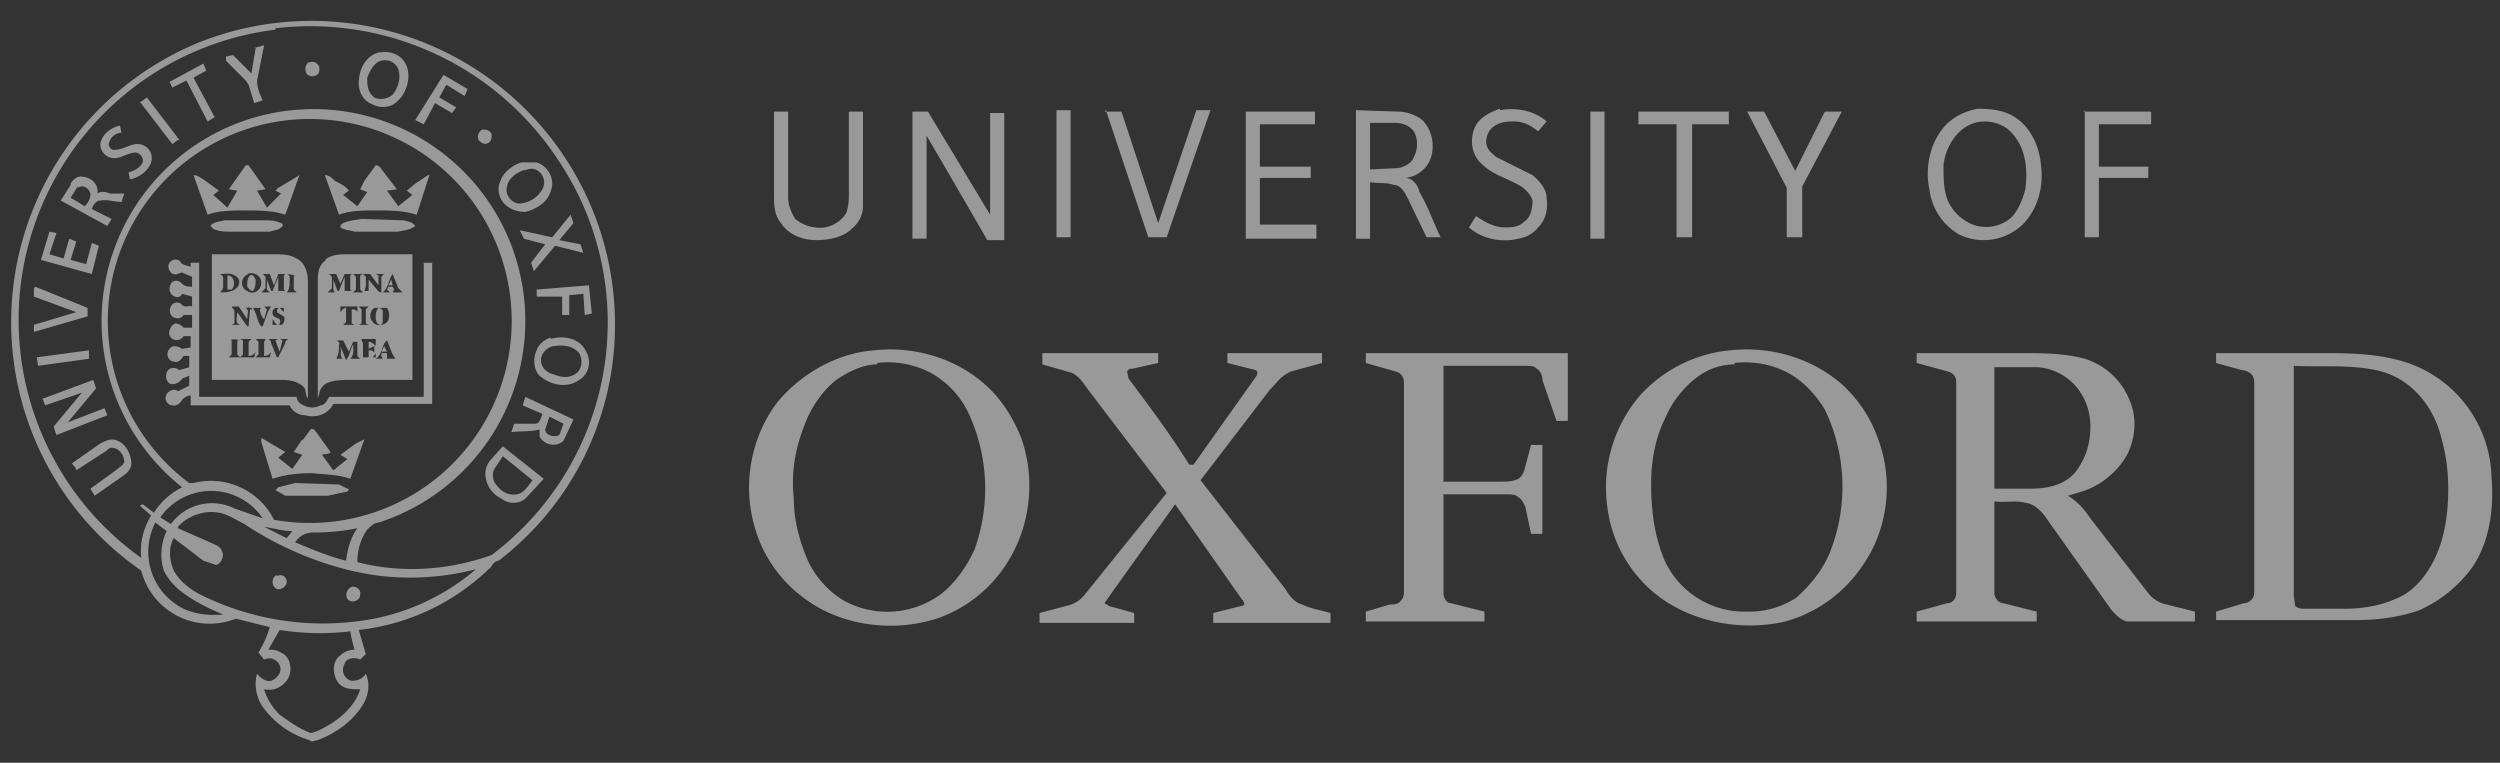
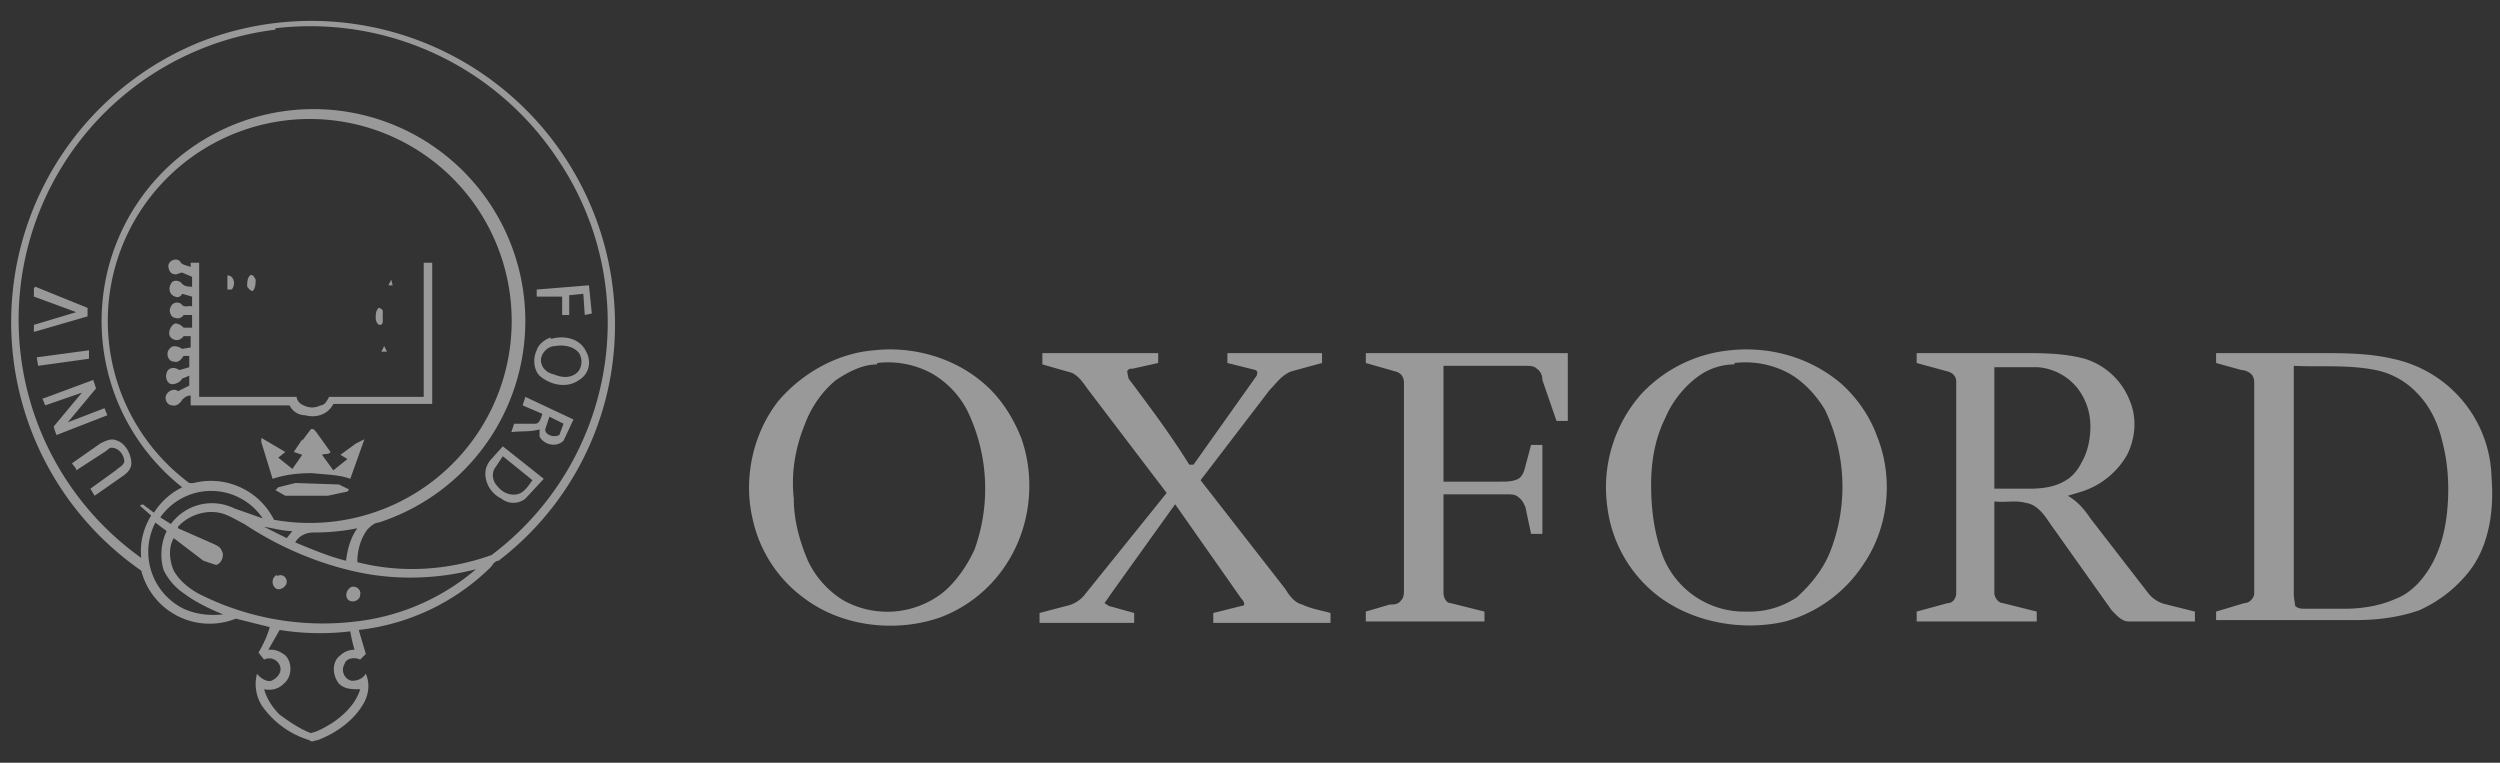
<svg xmlns="http://www.w3.org/2000/svg" width="177" height="54" fill="none">
  <rect width="100%" height="100%" fill="#333333" stroke="none" />
-   <path fill="#fff" fill-opacity=".5" d="M14.1 3a21.5 21.5 0 0 1 29.2 23.2 21 21 0 0 1-8 13.5c-.2 0-.4.2-.5.4a15.8 15.8 0 0 1-9.4 4.5l.5 1.7-.4.4c-.4-.2-1-.1-1.1.3-.3.5 0 1.1.5 1.2.5 0 .8-.2 1-.5.3.7.2 1.4-.1 2-.7 1.3-2 2.2-3.3 2.7-.2 0-.4.2-.6 0a6.3 6.3 0 0 1-3.4-2.5c-.4-.7-.5-1.5-.3-2.2.2.3.7.6 1 .5.5-.2.8-.7.6-1.1a.8.8 0 0 0-1.1-.4l-.4-.5c.3-.5.6-1.1.8-1.8l-2.4-.6a5 5 0 0 1-6.7-3.4A21.4 21.4 0 0 1 14.1 3Zm5.4-.9A20.7 20.7 0 0 0 10 39.5c-.1-1 .1-2 .7-3l-.8-.7.2-.1.8.6c.5-.8 1.2-1.4 2-1.8A15 15 0 1 1 26.8 37c-.3 0-.6.3-.8.5-.5.7-.7 1.5-.7 2.3 3.1.8 6.4.6 9.5-.5a20.6 20.6 0 0 0 4.7-28A21 21 0 0 0 19.5 2Zm.2 6.5a14.3 14.3 0 0 0-6.3 25.6h.3a5 5 0 0 1 5.7 2.6 14.3 14.3 0 1 0 .3-28.2Zm-8.4 28 .8.5a3.6 3.6 0 0 1 4.5-1.1l2 .7a4.4 4.4 0 0 0-7.3 0Zm1.3.8 2.5 1.1c.2.1.5.2.6.5.2.3 0 .9-.4 1l-.9-.3-2.1-1.6c-.4.7-.3 1.6 0 2.3.4.7 1 1.2 1.7 1.6a19.4 19.4 0 0 0 11.2 2 15.8 15.8 0 0 0 8.5-3.7c-2.7.7-5.6.8-8.4.2-2.8-.6-5.6-1.8-8-3.4-.6-.3-1.2-.7-1.8-.8-1-.2-2.2.2-2.9 1ZM11 37a4.5 4.5 0 0 0 2 6.1c.9.4 1.8.5 2.8.4-1-.4-2-.9-2.8-1.5-.6-.4-1.1-1-1.4-1.6-.3-.9-.2-2 .2-2.8L11 37Zm7.7.3 1.6.8.4-.5c-.7 0-1.3-.2-2-.3Zm3.5.4c-.5 0-1 .2-1.3.7 1.2.5 2.4 1 3.6 1.3.1-.8.3-1.6.8-2.3-1 .2-2 .3-3.1.3Zm-3 8.3c.3 0 .6.1 1 .4.5.5.5 1.5-.1 2-.4.4-.9.5-1.4.4.2.7.6 1.3 1.1 1.8.7.5 1.4 1 2.2 1.3.5-.1 1-.4 1.5-.7.9-.6 1.7-1.4 2-2.4-.6 0-1.1 0-1.5-.4-.5-.6-.5-1.6.1-2 .3-.3.7-.4 1-.4a11 11 0 0 1-.3-1.3 18 18 0 0 1-5-.1L19 46Z" />
-   <path fill="#fff" fill-opacity=".5" d="m18 3.4.7-.2-.5 2.5c0 .5.2 1 .4 1.4l-.6.2-.4-1.3-.2-.3L16 4.3 16 4l.5-.1 1.3 1.3.3-1.8ZM27 3.7c.7-.1 1.5.2 1.8 1 .3.8 0 1.9-.7 2.5-.4.4-1.1.5-1.7.2-.6-.2-1-.8-1-1.5 0-1 .5-2 1.5-2.2Zm0 .6c-.5.1-.8.7-1 1.2 0 .5 0 1 .5 1.4.4.2 1 .1 1.3-.2.4-.5.6-1.2.4-1.8a1 1 0 0 0-1.2-.6ZM22 4.4c.3-.1.7.2.6.6 0 .4-.6.5-.8.3-.3-.2-.2-.8.1-.9ZM12 5.8l2.4-1.3.2.5-.9.5 1.5 2.8-.5.3-1.5-2.9-1 .5-.2-.4ZM29.4 8.5l2-3.2 1.7 1-.2.5-1.3-.8-.5.9 1.2.7-.3.4-1.2-.7-.8 1.5-.6-.3ZM10 7.2l.4-.3 2.3 3c-.2 0-.3.2-.5.3l-2.3-3ZM106.2 7.8c1.1-.2 2.4 0 3.3.8l-.6.7c-.5-.4-1-.7-1.7-.7-.5 0-1 0-1.5.4-.4.3-.6 1-.4 1.4.1.3.4.5.6.7l2.6 1.3c.5.4 1 1 1 1.6.1.7 0 1.5-.6 2.1-.3.4-.8.7-1.4.8-1.2.3-2.6 0-3.5-.8l.5-.8c.6.4 1.3.8 2 .8.5 0 1 0 1.4-.4.5-.3.6-1 .6-1.5-.1-.4-.5-.8-.8-1-1-.6-2-.8-2.8-1.6-.8-.7-.9-2-.3-2.9.4-.5 1-.8 1.6-1ZM140 7.7c1 0 2 .1 2.8.7 1 .7 1.6 2 1.7 3.3.2 1.5-.2 3-1.2 4.1a4 4 0 0 1-4.6.8 4.3 4.3 0 0 1-2.1-3.2c-.3-1.4 0-3 .8-4.1.6-.9 1.6-1.4 2.6-1.6Zm-.2 1c-.6.2-1 .5-1.4 1a4 4 0 0 0-.8 2c0 .9 0 1.7.3 2.5.3.6.6 1 1.2 1.4 1 .7 2.4.6 3.3-.2.5-.5.8-1.3 1-2 .1-1 .1-1.8-.2-2.7-.2-.6-.6-1.2-1.1-1.6-.7-.5-1.6-.6-2.3-.4ZM54.8 7.9h1V14c0 .5.2 1 .5 1.5.6.5 1.4.7 2.1.6.6-.1 1.2-.5 1.5-1 .2-.5.2-1 .2-1.4V7.9h1v6.7c0 .6-.3 1.2-.8 1.6-.6.6-1.6.8-2.5.8-1 0-2-.4-2.5-1.2-.5-.6-.5-1.3-.5-2v-6ZM64.6 7.9h1.1l4.4 7.3V8h1v9h-1.2a1249 1249 0 0 0-4.3-7.4v7.3h-1v-9ZM74.8 16.8v-9h1v9h-1ZM78.2 7.9h1.2l2.6 7.9 2.7-8h1l-3.1 9h-1.3l-3-9ZM88.1 7.9h5v.9h-3.9v3h3.6v.8h-3.6v3.3h4v1h-5v-9ZM96 16.8v-9l3 .1c.5 0 1.2.2 1.7.6.7.7.9 1.8.6 2.7-.3.8-1 1.3-1.8 1.4.5 0 .9.5 1 1 .6 1 1 2.2 1.5 3.2h-1l-1.3-2.7c-.2-.4-.5-1-1-1-.5-.2-1.1-.1-1.7-.2v4h-1Zm1-8V12l2-.1c.5-.1 1-.4 1.1-.8.3-.5.3-1.3 0-1.8-.3-.4-.8-.6-1.3-.6H97ZM112.5 7.9h1.1v9h-1v-9ZM116 7.9h6.4v.9h-2.6v8h-1.1v-8H116v-1ZM123.7 7.9h1.2l2.2 4.2 2.1-4.2h1.2l-2.8 5.3V16.8h-1.1v-3.5l-2.8-5.4ZM147.5 7.9h4.8v.9h-3.7v3h3.5v.8h-3.5v4.2h-1v-9ZM7.1 10.2c.1-.7.8-1.2 1.4-1.3l.1.5c-.4 0-.8.3-.9.8 0 .2.2.5.5.4.5 0 1-.4 1.5-.4a1 1 0 0 1 1 1.3c-.2.6-.9 1.1-1.5 1.2l-.1-.5c.4-.1.8-.3 1-.7.1-.3-.2-.7-.5-.7-.5 0-1 .4-1.5.4a1 1 0 0 1-1-1ZM34.1 9.2c.3-.1.8.1.7.5 0 .4-.4.6-.7.4-.4-.2-.3-.7 0-.9ZM37 11.5h1c.9.3 1.3 1.3 1 2-.2.8-1 1.3-1.8 1.5-.6 0-1.2-.2-1.6-.7-.3-.4-.4-1-.2-1.4.2-.7.9-1.2 1.5-1.4Zm.2.5c-.6.2-1.2.6-1.3 1.2-.2.6.4 1.3 1 1.2a2 2 0 0 0 1.5-1 1 1 0 0 0-.3-1.3c-.3-.2-.6-.2-1 0ZM17.4 11.7h.2l1.2 1.7-.6.1.7 1.2 1-1-.4-.2.2-.2a82 82 0 0 0 1.5-.9l-1 2.8c-.9-.3-1.9-.3-2.9-.3-.8 0-1.8 0-2.6.3l-1-2.8c.3 0 .5.2.7.3l1.1.8-.4.3 1 .9.7-1.2-.6-.1 1.2-1.7ZM25.8 12.8l.8-1.1c.3 0 .4.3.5.4l1 1.3-.7.1.8 1.1 1-.8-.4-.3.6-.5.9-.6h.1l-.9 2.8c-1-.3-1.9-.3-2.8-.3-1 0-1.9 0-2.7.3l-1-2.8c.3 0 .5.2.7.4.4.2.8.4 1 .7a6 6 0 0 0-.4.3l1 .8.7-1-.5-.2.3-.6ZM5 13c.1-.2.4-.5.7-.5.7 0 1.3.5 1.2 1.2.3-.2.6-.1.9 0h1l-.2.6c-.5 0-1-.2-1.5-.1-.3 0-.5.3-.6.6l1.4.7-.3.5-3.3-1.8.7-1.1Zm.5.2L5 14l1 .6c.2-.2.4-.5.4-.8 0-.4-.5-.8-.9-.5ZM40.4 15.2l.2.6-1 1.2 1.5.3.2.6-2-.5-1.5 1.8-.2-.6 1-1.3-1.5-.4-.3-.6 2.3.5 1.3-1.6ZM16 15.6h2.7c.4 0 .8 0 1.2.2.1 0 .2.2 0 .3-.2.2-.5.2-.8.3h-2.8c-.4 0-.8 0-1.2-.2l-.2-.2c.2-.3.6-.3 1-.4ZM24.3 15.8c.4-.2.8-.2 1.3-.3l3 .1c.3.1.6.1.8.4-.4.3-.8.3-1.2.4h-3.1c-.3-.1-.7-.1-1-.3 0-.1 0-.2.2-.3ZM2.9 18.4l.6-2 .5.1-.5 1.5 1 .3.4-1.4.5.2-.4 1.3 1.1.3.4-1.5.5.2-.5 2-3.6-1ZM15 18h4.3c.6 0 1.2 0 1.7.3.6.3.8 1 .8 1.6v8.3c-.2-.2-.1-.6-.3-.8-.4-.4-1-.5-1.5-.5h-5v-9Zm.6 1.4.2.2v.8l-.2.3c.3 0 .7 0 1-.2.4-.2.5-.8 0-1-.3-.2-.6-.1-1-.1Zm2 0c-.6.2-.6 1-.1 1.2.4.3 1 0 1-.6 0-.5-.6-.8-1-.6Zm1 0 .2.2v.8l-.3.3h.6l-.2-.2v-.7l.3.8h.1l.4-1v1h-.2.7l-.1-.1v-1l.1-.1h-.5l-.3.8-.3-.8h-.5Zm1.7 0c.3.1.2.4.2.6 0 .2 0 .5-.2.7h.7l-.2-.2v-1h.2l-.7-.1Zm-3.9 2.3.2.3v.9l-.2.1h.6c-.4-.1-.2-.6-.2-.9l.7 1h.1l.1-1.2h.2c-.2-.2-.4-.1-.6-.1.4 0 .2.5.2.8l-.6-.9h-.5Zm1.5.1c.3.4.3 1 .6 1.3h.1c.2-.5.3-1 .6-1.4h-.5l.2.2-.2.7c-.2-.2-.3-.5-.3-.7l.1-.1H18Zm1.6 0c-.2.1-.3.4-.1.6l.4.2c.1.2 0 .4-.1.4-.2 0-.3-.3-.4-.4v.4h.6c.2 0 .3-.4.2-.6l-.5-.3c0-.2.1-.3.2-.3l.3.3v-.3h-.6ZM16.2 24l.2.1v1l-.2.2h.8l-.2-.2v-1h.2c-.3-.1-.5-.1-.8 0Zm.8 0 .2.1v1l-.2.2h1l.1-.4c-.1.2-.3.3-.5.3v-1l.2-.2H17Zm1.1 0 .2.2v.9l-.2.2h1l.1-.4c-.1.2-.3.3-.5.3v-1l.1-.2h-.7Zm.9 0s.2.1.2.3l.4 1h.1l.5-1c0-.2.1-.2.2-.3h-.6l.2.1-.2.8-.3-.8.2-.1H19ZM23 18.4c.5-.4 1.1-.4 1.7-.4h4.5v8.9h-4.3c-.6 0-1.2 0-1.7.2a1 1 0 0 0-.6.8l-.1.3V20c0-.6 0-1.2.6-1.6Zm.3 1 .2.2v.8l-.3.3h.5l-.1-.2v-.7l.3.8h.1l.4-1v1h-.2.7l-.1-.1v-1l.1-.1h-.5l-.3.7-.3-.7h-.5Zm1.7 0 .2.2v.9l-.2.2h.7l-.2-.2v-1l.2-.1H25Zm.7 0 .2.2v.7l-.1.3h.5-.2v-.8l.5.6c.1.1.2.3.4.3v-1c0-.2.1-.2.2-.3h-.6l.2.1v.7l-.6-.8h-.5Zm1.4 1.3h.5l-.2-.2.1-.2h.3l.1.2-.1.2h.7l-.3-.3-.4-1c-.3.4-.3 1-.7 1.3Zm-3 1v.4c.1-.1.2-.3.4-.3v1l-.2.2h.8l-.2-.1v-1c.2 0 .3 0 .4.2v-.4H24Zm1.3 0 .2.2v1l-.2.1h.7l-.2-.1v-1l.2-.2h-.7Zm1.1.1c-.3.2-.4.7-.1 1 .2.3.7.3 1 0 .2-.2.2-.7 0-1h-.9Zm-2.7 2.3c.1 0 .3.2.2.3 0 .3 0 .7-.2 1h.5c-.3-.1-.1-.6-.2-.9l.4 1c.3-.4.3-.8.5-1.1 0 .3.1.7-.2 1h.7l-.2-.2v-1h.2-.5l-.3.7-.4-.8h-.5Zm1.8 0 .1.2v1h-.2 1.1V25l-.2.3h-.3v-.5c.2 0 .3 0 .4.2v-.5l-.4.2v-.5c.2 0 .3.1.5.3V24h-1Zm1 1.3h.5l-.1-.2V25h.4v.4h.6l-.2-.3-.4-1c-.4.3-.3 1-.8 1.3Z" />
+   <path fill="#fff" fill-opacity=".5" d="M14.1 3a21.5 21.5 0 0 1 29.2 23.2 21 21 0 0 1-8 13.5c-.2 0-.4.2-.5.4a15.8 15.8 0 0 1-9.4 4.5l.5 1.7-.4.4c-.4-.2-1-.1-1.1.3-.3.5 0 1.1.5 1.2.5 0 .8-.2 1-.5.3.7.2 1.4-.1 2-.7 1.3-2 2.2-3.3 2.7-.2 0-.4.2-.6 0a6.3 6.3 0 0 1-3.4-2.5c-.4-.7-.5-1.5-.3-2.2.2.3.7.6 1 .5.5-.2.8-.7.6-1.1a.8.8 0 0 0-1.1-.4l-.4-.5c.3-.5.6-1.1.8-1.8l-2.4-.6a5 5 0 0 1-6.7-3.4A21.4 21.4 0 0 1 14.1 3Zm5.4-.9A20.7 20.7 0 0 0 10 39.5c-.1-1 .1-2 .7-3l-.8-.7.2-.1.8.6c.5-.8 1.2-1.4 2-1.8A15 15 0 1 1 26.8 37c-.3 0-.6.3-.8.5-.5.7-.7 1.5-.7 2.3 3.1.8 6.4.6 9.5-.5a20.6 20.6 0 0 0 4.7-28A21 21 0 0 0 19.5 2Zm.2 6.5a14.3 14.3 0 0 0-6.3 25.6h.3a5 5 0 0 1 5.7 2.6 14.3 14.3 0 1 0 .3-28.2Zm-8.4 28 .8.5a3.6 3.6 0 0 1 4.5-1.1l2 .7a4.4 4.4 0 0 0-7.3 0Zm1.3.8 2.5 1.1c.2.1.5.2.6.5.2.3 0 .9-.4 1l-.9-.3-2.1-1.6c-.4.7-.3 1.6 0 2.3.4.7 1 1.2 1.7 1.6a19.4 19.4 0 0 0 11.2 2 15.8 15.8 0 0 0 8.5-3.7c-2.7.7-5.6.8-8.4.2-2.8-.6-5.6-1.8-8-3.4-.6-.3-1.2-.7-1.8-.8-1-.2-2.2.2-2.9 1ZM11 37a4.5 4.5 0 0 0 2 6.1c.9.4 1.8.5 2.8.4-1-.4-2-.9-2.8-1.5-.6-.4-1.1-1-1.4-1.6-.3-.9-.2-2 .2-2.8L11 37m7.7.3 1.6.8.4-.5c-.7 0-1.3-.2-2-.3Zm3.5.4c-.5 0-1 .2-1.3.7 1.2.5 2.4 1 3.6 1.3.1-.8.3-1.6.8-2.3-1 .2-2 .3-3.1.3Zm-3 8.3c.3 0 .6.1 1 .4.5.5.5 1.5-.1 2-.4.4-.9.5-1.4.4.2.7.6 1.3 1.1 1.8.7.5 1.4 1 2.2 1.3.5-.1 1-.4 1.5-.7.9-.6 1.7-1.4 2-2.4-.6 0-1.1 0-1.5-.4-.5-.6-.5-1.6.1-2 .3-.3.7-.4 1-.4a11 11 0 0 1-.3-1.3 18 18 0 0 1-5-.1L19 46Z" />
  <path fill="#fff" fill-opacity=".5" d="M12 18.6c.2-.3.7-.3.8 0 .2.2.5.2.7.3v-.3h.6v9.5H21c0 .2.2.5.5.6.4.2.8.2 1.2 0 .3 0 .5-.4.6-.6H30v-9.5h.6v10h-7c-.4.8-1.3 1-2 .8-.5 0-.9-.3-1.1-.7h-7V28c-.3 0-.5.2-.6.3-.1.2-.4.5-.7.4-.4 0-.6-.5-.4-.8.2-.3.6-.4.8-.2l.8-.4v-.7l-.5.2c-.1.2-.4.4-.7.4-.4 0-.6-.6-.3-1 .2-.2.5-.2.8 0l.7-.2v-.8H13c-.2.3-.4.5-.7.4-.4 0-.6-.6-.3-.9.2-.3.6-.2.9 0l.6-.1v-.8H13c-.2.3-.6.4-.9.1-.3-.3 0-.9.3-1 .3 0 .5.2.6.3h.6v-.9H13c-.1.2-.4.3-.6.2-.3 0-.5-.5-.3-.8.1-.3.6-.4.8-.1.2.2.5 0 .7.1V21l-.7-.2c-.1.2-.3.3-.5.2-.4-.1-.5-.6-.3-.9.1-.3.6-.3.8 0 .2.2.5.2.7.2v-.7l-.7-.3c-.2 0-.4.2-.6.1-.3 0-.5-.6-.3-.8Z" />
  <path fill="#fff" fill-opacity=".5" d="M16.1 19.5c.5 0 .6.7.3 1h-.3v-1ZM17.7 19.5c.2-.1.3.1.4.3 0 .2 0 .6-.2.8-.2 0-.3-.2-.4-.3 0-.3 0-.6.2-.8ZM27.5 20.2l.2-.4.1.4h-.3ZM38 20.5l3.7-.3.2 2-.5.1-.1-1.5-1 .1v1.4h-.5V21H38v-.5ZM2.5 20.3l3.7 1.5v.6l-3.8 1.1V23l3-.9-3-1.1v-.6ZM26.8 21.8s.2 0 .3.2v.7c0 .1 0 .3-.2.3s-.3-.3-.3-.5 0-.5.2-.7ZM39 24c1-.3 2.1 0 2.5.9.4.7.2 1.6-.5 2-.8.6-2 .4-2.8-.3-.4-.4-.5-1.2-.2-1.8.1-.4.6-.8 1-.9Zm.3.5c-.5 0-1 .5-1 1s.4.9.9 1c.5.2 1 .3 1.5 0s.6-1 .3-1.5c-.4-.5-1.1-.6-1.7-.5ZM27 24.9l.2-.4.2.4H27ZM61.9 24.8c2.7-.3 5.6.5 7.7 2.3 1.2 1 2.1 2.4 2.7 3.9 1 2.8.7 6.1-.9 8.7a9.6 9.6 0 0 1-4.8 4c-3.1 1.1-6.9.7-9.6-1.3a9.4 9.4 0 0 1-3.7-5.6c-.7-2.9 0-6.1 1.8-8.4 1.7-2 4.2-3.4 6.8-3.6Zm.2 1c-1 0-2 .5-2.9 1.1-1 .8-1.8 2-2.2 3.1-.7 1.7-1 3.5-.8 5.3 0 1.5.4 3 1 4.4a6.6 6.6 0 0 0 2.5 2.8 6.4 6.4 0 0 0 7-.5c1-.8 1.8-2 2.3-3.1a12.7 12.7 0 0 0-.5-9.8 6.4 6.4 0 0 0-2.6-2.7 6.5 6.5 0 0 0-3.8-.7ZM122.5 24.8c2.8-.3 5.7.5 7.9 2.4 1.1 1 2 2.3 2.5 3.7 1.2 3 .8 6.5-1 9.1a9.7 9.7 0 0 1-5.5 4c-3 .7-6.5.1-9-1.8a9.4 9.4 0 0 1-3.6-6.3 10 10 0 0 1 2.4-8 9.9 9.9 0 0 1 6.3-3.1Zm.3 1c-.9 0-1.8.3-2.5.8-1 .7-1.9 1.8-2.4 3-.7 1.4-1 3-1 4.7 0 1.7.2 3.4.8 5a6.2 6.2 0 0 0 6 4 6 6 0 0 0 3.5-1c1-.9 1.9-2 2.4-3.3a12.6 12.6 0 0 0-.4-10c-.6-1-1.5-2-2.6-2.6a6.5 6.5 0 0 0-3.8-.7ZM2.6 25.3l3.7-.5v.6l-3.6.5-.1-.6ZM73.8 25H82v.7l-1.8.4c-.2 0-.3 0-.4.2l.1.5c1.5 2 3 4 4.3 6.1h.3l4.4-6.2c.1-.1.2-.4 0-.5l-2-.5V25h6.7v.7l-2.2.6c-.7.3-1 .8-1.5 1.3L85 34l6 7.7c.3.5.7 1 1.2 1.1.6.3 1.3.4 2 .6v.7h-8.3v-.7l2-.5c.3 0 .2-.3 0-.5l-4-5.7-.7-1-4.3 6-.7 1 .3.2 1.8.5v.7h-6.7v-.7l1.9-.5c.5-.1 1-.4 1.3-.8l5.8-7.2-5.4-7.1c-.4-.5-.7-1.1-1.3-1.4l-2.1-.6V25ZM96.8 25H111v4.8h-.8l-1-2.9c0-.3-.1-.6-.4-.8-.2-.2-.5-.2-.8-.2h-5.8v8.2h4c.5 0 .9 0 1.3-.2.3-.2.4-.5.5-.9l.4-1.5h.8v6.3h-.8l-.4-1.9c-.1-.2-.2-.5-.5-.7-.2-.2-.5-.2-.8-.2h-4.5v7c0 .3.2.7.5.7l2.4.6v.7h-8.4v-.7l1.7-.5c.3 0 .6 0 .8-.3.2-.2.2-.5.2-.7V27.1c0-.4-.2-.7-.6-.8l-2.1-.6V25ZM135.7 25h7.4c1.5 0 3 0 4.5.4a5 5 0 0 1 3.2 3c.5 1.2.4 2.6-.2 3.8a5.7 5.7 0 0 1-3.2 2.6l-1 .3c.7.4 1.2 1 1.6 1.6l4.1 5.3c.3.4.8.7 1.3.8l2 .5v.7h-4.7c-.5 0-.9-.5-1.2-.8l-4.4-6.2c-.4-.6-.9-1.3-1.7-1.4-.7-.2-1.4 0-2.2-.1V42c0 .3.3.7.6.7l2.4.6v.7h-8.5v-.7l2.2-.6c.4 0 .6-.4.6-.7V27c0-.3-.2-.6-.6-.7l-2.2-.6V25Zm5.5 1v8.6h2.5c.8 0 1.7-.1 2.4-.5.6-.3 1-.8 1.3-1.4.4-.7.6-1.6.6-2.5 0-1-.3-1.9-.9-2.7a4 4 0 0 0-2.8-1.5h-3ZM156.9 25h7.2c1.8 0 3.6 0 5.3.4a8.8 8.8 0 0 1 7 8.4c.2 2.4-.2 5-1.7 6.8-1 1.2-2.1 2-3.4 2.6-1.4.5-3 .7-4.4.7h-10v-.6l2-.6c.4 0 .7-.4.7-.7V27.2c0-.2 0-.5-.2-.7-.2-.2-.5-.3-.7-.3l-1.8-.5V25Zm5.5 1v16.2l.1.7c.2.2.5.2.7.2h2.8c1.2 0 2.5-.2 3.6-.7 1.1-.4 2-1.4 2.6-2.5.7-1.3 1-2.7 1.1-4.2.1-1.5 0-3-.4-4.5-.3-1.3-.9-2.5-1.8-3.4a5.5 5.5 0 0 0-2.9-1.6c-2-.4-3.9-.2-5.8-.3ZM3.1 28.2l3.5-1.3.2.6-2 2.4 2.6-1 .2.5L4 30.8a6 6 0 0 1-.2-.6l2-2.4-2.6.9-.2-.5ZM37.2 28.1l3.4 1.6-.7 1.5c-.5.5-1.4.3-1.7-.3v-.5c-.7.2-1.4.1-2 .2l.2-.6h1.5c.3 0 .4-.4.5-.7l-1.4-.6.2-.6Zm1.4 2.3c0 .4.6.6 1 .4l.3-.8-1-.5-.3.9ZM21.4 31.2l.6-.8c.2-.1.3.1.4.2l1 1.4c-.1.2-.4.1-.6.2l.8 1.1 1-.8-.5-.3 1.1-.8.6-.3-1 2.8c-.8-.3-1.8-.3-2.7-.4-1 0-1.9.1-2.8.4l-.8-2.6V31l1.7 1-.5.4 1 .8.7-1-.6-.2.6-.9ZM7.1 31.4c.4-.2.8-.4 1.2-.2.6.2 1 1 1 1.6 0 .4-.3.7-.6.9l-2 1.4-.3-.5 1.8-1.3c.2-.2.5-.3.6-.6 0-.5-.4-1-.9-1-.2 0-.3.2-.5.3l-2 1.3c0-.2-.2-.3-.3-.5l2-1.4ZM34.7 32.6l.9-1 2.9 2.3-1.3 1.4c-.5.4-1.2.4-1.7 0a2 2 0 0 1-1.1-1.4c-.1-.5 0-.9.3-1.3Zm.3.6c-.2.4-.1.9.2 1.2.3.4.8.7 1.4.6.5-.1.8-.6 1.1-1l-2.1-1.7-.6.9ZM21 34.2l3 .1.6.3c.2 0 0 .2 0 .2l-1.4.3h-3l-.7-.4.2-.2 1.2-.3ZM19.6 40.8c.3-.2.7 0 .7.4 0 .3-.4.6-.7.5-.4-.2-.4-.8 0-1ZM24.8 41.6c.3-.2.8.1.7.5 0 .4-.5.6-.8.4-.3-.2-.2-.7.1-.9Z" />
</svg>